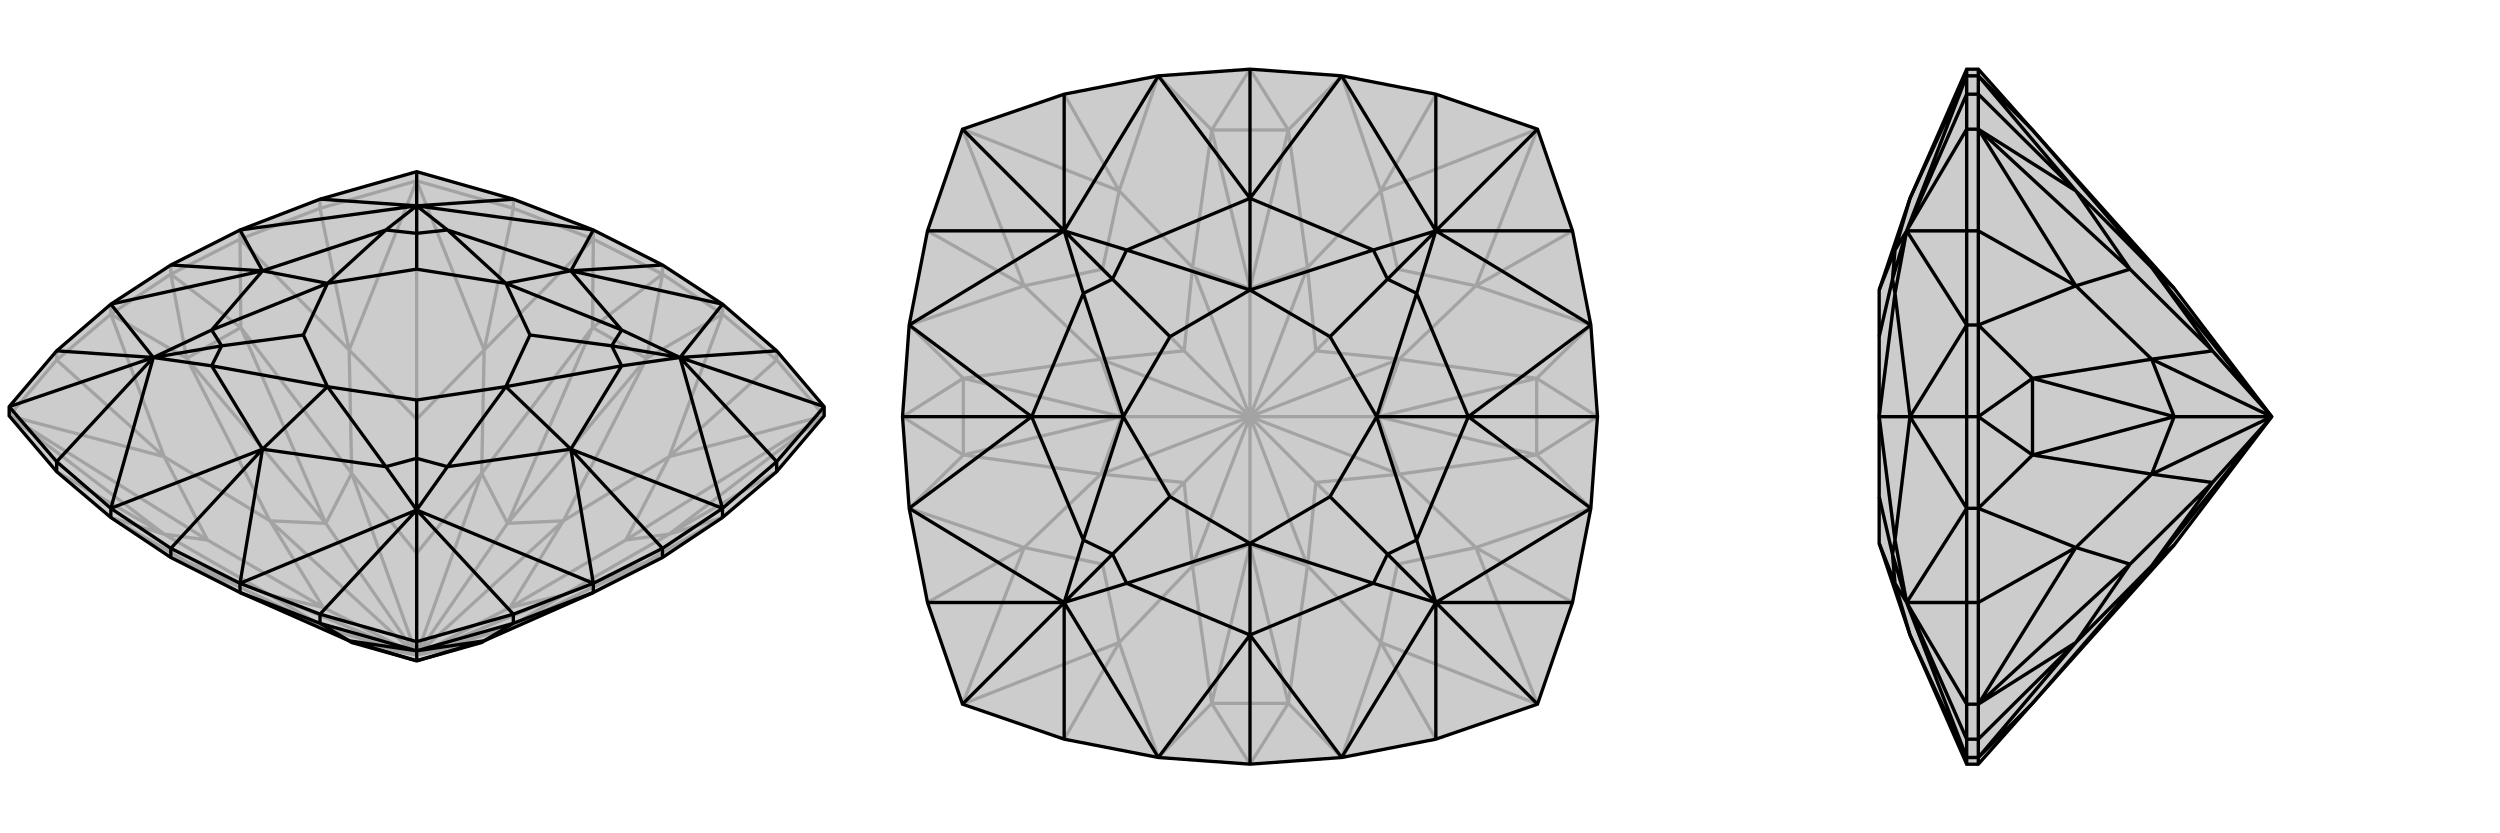
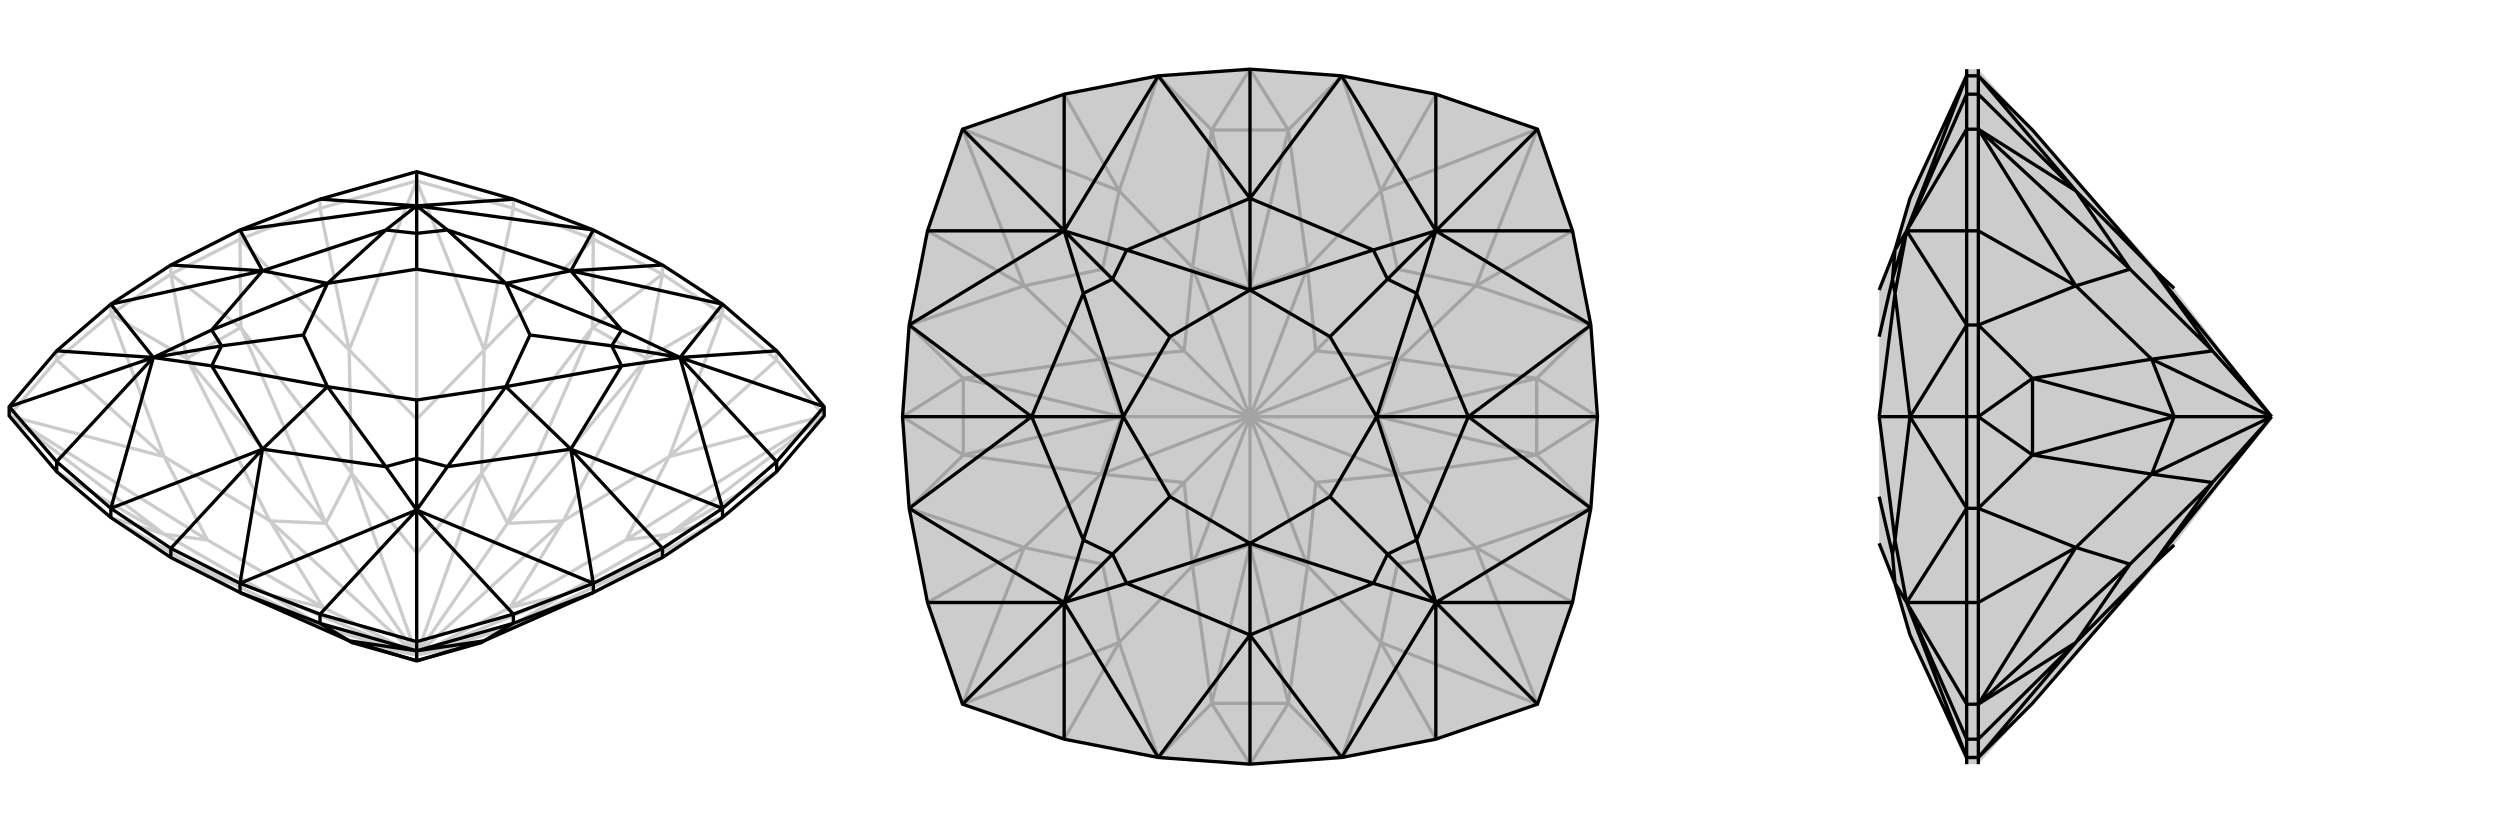
<svg xmlns="http://www.w3.org/2000/svg" viewBox="0 0 3000 1000">
  <g stroke="currentColor" stroke-width="4" fill="none" transform="translate(0 102)">
-     <path fill="currentColor" stroke="none" fill-opacity=".2" d="M205,567L288,609L419,667L422,669L500,691L578,669L581,667L712,609L795,567L867,519L932,464L989,397L989,386L932,319L867,263L795,216L712,174L616,137L500,104L384,137L288,174L205,216L133,263L68,319L11,386L11,397L68,464L133,519z" />
    <path stroke-opacity=".2" d="M68,464L197,539M68,330L197,446M384,148L419,318M616,148L581,318M932,330L803,446M932,464L803,539M133,275L205,227M205,227L288,185M205,227L205,216M712,185L795,227M795,227L867,275M795,227L795,216M133,275L68,330M133,275L133,263M288,185L384,148M288,185L288,174M712,185L616,148M712,185L712,174M867,275L932,330M867,275L867,263M68,330L11,397M68,330L68,319M384,148L500,115M384,148L384,137M616,148L500,115M616,148L616,137M500,115L500,104M932,330L989,397M932,330L932,319M11,397L197,539M11,397L197,446M11,397L249,546M500,115L419,318M500,115L581,318M500,115L500,401M989,397L803,446M989,397L803,539M989,397L751,546M133,519L224,572M133,519L197,539M133,275L224,328M133,275L197,446M288,185L289,291M288,185L419,318M712,185L711,291M712,185L581,318M867,275L776,328M867,275L803,446M867,519L776,572M867,519L803,539M205,567L224,572M205,227L224,328M205,227L289,291M795,227L711,291M795,227L776,328M795,567L776,572M224,572L289,610M224,328L289,291M711,291L776,328M776,572L711,610M776,328L676,523M776,328L609,526M776,572L676,612M776,572L609,652M711,610L609,652M289,610L391,652M224,572L324,612M224,572L391,652M224,328L324,523M224,328L391,526M289,291L422,466M289,291L391,526M711,291L578,466M711,291L609,526M803,446L751,546M803,446L676,523M751,546L803,539M803,539L676,612M751,546L612,627M197,539L249,546M197,539L324,612M249,546L197,446M197,446L324,523M249,546L388,627M419,318L500,401M419,318L422,466M500,401L581,318M581,318L578,466M500,401L500,562M612,627L676,523M612,627L676,612M612,627L500,684M500,691L500,684M388,627L324,612M388,627L324,523M500,684L388,627M500,562L422,466M500,562L578,466M500,684L500,562M676,523L609,526M500,684L676,523M676,612L609,652M500,684L676,612M609,652L578,669M500,684L578,669M500,684L609,652M422,669L391,652M500,684L422,669M391,652L324,612M500,684L324,612M500,684L391,652M324,523L391,526M500,684L324,523M391,526L422,466M500,684L422,466M500,684L391,526M609,526L578,466M500,684L578,466M500,684L609,526" />
    <path d="M205,567L288,609L419,667L422,669L500,691L578,669L581,667L712,609L795,567L867,519L932,464L989,397L989,386L932,319L867,263L795,216L712,174L616,137L500,104L384,137L288,174L205,216L133,263L68,319L11,386L11,397L68,464L133,519z" />
    <path d="M616,646L581,667M384,646L419,667M795,567L795,556M205,567L205,556M133,519L133,508M867,519L867,508M712,609L616,646M712,609L712,598M288,609L384,646M288,609L288,598M68,464L68,452M932,464L932,452M616,646L500,679M616,646L616,635M384,646L500,679M384,646L384,635M500,679L500,668M500,679L581,667M500,679L419,667M500,679L500,691M581,667L500,691M500,691L419,667M500,691L500,691M205,556L288,598M795,556L712,598M795,556L867,508M795,556L685,437M795,216L685,223M205,216L315,223M205,556L133,508M205,556L315,437M384,635L288,598M616,635L712,598M932,452L867,508M68,452L133,508M384,635L500,668M384,635L500,510M616,635L500,668M616,635L500,510M500,668L500,510M932,452L989,386M932,452L816,327M932,319L816,327M989,386L816,327M616,137L500,145M384,137L500,145M500,104L500,145M68,319L184,327M68,452L11,386M68,452L184,327M11,386L184,327M288,598L315,437M288,598L500,510M712,598L685,437M712,598L500,510M867,508L685,437M867,508L816,327M867,263L685,223M867,263L816,327M712,174L685,223M712,174L500,145M288,174L315,223M288,174L500,145M133,263L315,223M133,263L184,327M133,508L315,437M133,508L184,327M315,437L463,458M685,437L537,458M685,437L746,337M685,437L607,362M685,223L746,294M685,223L537,174M685,223L607,238M315,223L463,174M315,223L254,294M315,223L393,238M315,437L254,337M315,437L393,362M500,510L463,458M500,510L537,458M500,510L500,448M816,327L746,337M816,327L746,294M816,327L734,313M500,145L537,174M500,145L463,174M500,145L500,178M184,327L254,294M184,327L254,337M184,327L266,313M463,458L393,362M463,458L500,448M537,458L607,362M500,448L537,458M500,448L500,378M746,337L607,362M746,337L734,313M746,294L607,238M734,313L746,294M734,313L636,300M607,238L537,174M537,174L500,178M463,174L393,238M500,178L463,174M500,178L500,221M393,238L254,294M254,294L266,313M393,362L254,337M266,313L254,337M266,313L364,300M500,378L393,362M500,378L607,362M607,362L636,300M636,300L607,238M607,238L500,221M500,221L393,238M393,238L364,300M393,362L364,300" />
  </g>
  <g stroke="currentColor" stroke-width="4" fill="none" transform="translate(1000 0)">
    <path fill="currentColor" stroke="none" fill-opacity=".2" d="M610,909L723,887L845,845L887,723L909,610L917,500L909,390L887,277L845,155L723,113L610,91L500,83L390,91L277,113L155,155L113,277L91,390L83,500L91,610L113,723L155,845L277,887L390,909L500,917z" />
    <path stroke-opacity=".2" d="M277,887L343,771M113,723L229,657M113,277L229,343M277,113L343,229M723,113L657,229M887,277L771,343M887,723L771,657M723,887L657,771M155,845L343,771M155,845L229,657M155,845L323,677M155,155L229,343M155,155L343,229M155,155L323,323M845,155L657,229M845,155L771,343M845,155L677,323M845,845L771,657M845,845L657,771M845,845L677,677M390,909L454,844M390,909L343,771M91,610L156,546M91,610L229,657M91,390L156,454M91,390L229,343M390,91L454,156M390,91L343,229M610,91L546,156M610,91L657,229M909,390L844,454M909,390L771,343M909,610L844,546M909,610L771,657M610,909L546,844M610,909L657,771M500,917L454,844M500,917L546,844M83,500L156,546M83,500L156,454M500,83L454,156M500,83L546,156M917,500L844,454M917,500L844,546M454,844L546,844M156,546L156,454M454,156L546,156M844,454L844,546M546,156L569,321M546,156L500,346M844,454L679,431M844,454L654,500M844,546L679,569M844,546L654,500M546,844L569,679M546,844L500,654M454,844L431,679M454,844L500,654M156,546L321,569M156,546L346,500M156,454L321,431M156,454L346,500M454,156L431,321M454,156L500,346M657,229L677,323M657,229L569,321M677,323L771,343M771,343L679,431M677,323L579,421M771,657L677,677M771,657L679,569M677,677L657,771M657,771L569,679M677,677L579,579M343,771L323,677M343,771L431,679M323,677L229,657M229,657L321,569M323,677L421,579M229,343L323,323M229,343L321,431M323,323L343,229M343,229L431,321M323,323L421,421M579,421L569,321M579,421L679,431M579,421L500,500M579,579L679,569M579,579L569,679M579,579L500,500M421,579L431,679M421,579L321,569M500,500L421,579M421,421L321,431M421,421L431,321M500,500L421,421M569,321L500,346M500,500L569,321M679,431L654,500M500,500L679,431M654,500L679,569M500,500L679,569M500,500L654,500M569,679L500,654M500,500L569,679M500,654L431,679M500,500L431,679M500,500L500,654M321,569L346,500M500,500L321,569M346,500L321,431M500,500L321,431M500,500L346,500M500,346L431,321M500,500L431,321M500,500L500,346" />
    <path d="M610,909L723,887L845,845L887,723L909,610L917,500L909,390L887,277L845,155L723,113L610,91L500,83L390,91L277,113L155,155L113,277L91,390L83,500L91,610L113,723L155,845L277,887L390,909L500,917z" />
    <path d="M917,500L762,500M500,83L500,238M83,500L238,500M500,917L500,762M723,887L723,723M887,723L723,723M845,845L723,723M887,277L723,277M723,113L723,277M845,155L723,277M277,113L277,277M113,277L277,277M155,155L277,277M113,723L277,723M277,887L277,723M155,845L277,723M610,909L500,762M610,909L723,723M909,610L762,500M909,610L723,723M909,390L762,500M909,390L723,277M610,91L500,238M610,91L723,277M390,91L500,238M390,91L277,277M91,390L238,500M91,390L277,277M91,610L238,500M91,610L277,723M390,909L500,762M390,909L277,723M500,762L648,700M762,500L700,648M762,500L700,352M762,500L652,500M500,238L648,300M500,238L352,300M500,238L500,348M238,500L300,352M238,500L300,648M238,500L348,500M500,762L352,700M500,762L500,652M723,723L648,700M723,723L700,648M723,723L665,665M723,277L700,352M723,277L648,300M723,277L665,335M277,277L352,300M277,277L300,352M277,277L335,335M277,723L300,648M277,723L352,700M277,723L335,665M648,700L500,652M648,700L665,665M700,648L652,500M665,665L700,648M665,665L596,596M700,352L652,500M700,352L665,335M648,300L500,348M665,335L648,300M665,335L596,404M500,348L352,300M352,300L335,335M300,352L348,500M335,335L300,352M335,335L404,404M348,500L300,648M300,648L335,665M500,652L352,700M335,665L352,700M335,665L404,596M596,596L500,652M596,596L652,500M652,500L596,404M596,404L500,348M500,348L404,404M404,404L348,500M348,500L404,596M500,652L404,596" />
  </g>
  <g stroke="currentColor" stroke-width="4" fill="none" transform="translate(2000 0)">
    <path fill="currentColor" stroke="none" fill-opacity=".2" d="M439,156L609,346L726,500L609,654L439,844L374,917L360,917L292,762L255,652L255,652L255,596L255,500L255,404L255,348L255,348L292,238L360,83L374,83z" />
-     <path stroke-opacity=".2" d="M374,887L491,771M374,723L491,657M374,277L491,343M374,113L491,229M374,909L374,917M374,610L374,500M374,500L374,390M374,500L360,500M374,91L374,83M374,909L374,887M374,909L360,909M374,610L374,723M374,610L360,610M374,390L374,277M374,390L360,390M374,91L374,113M374,91L360,91M374,887L374,845M374,887L360,887M374,723L374,845M374,723L360,723M374,845L360,845M374,277L374,155M374,277L360,277M374,113L374,155M374,113L360,113M374,155L360,155M374,845L491,771M374,845L491,657M374,845L556,677M374,155L491,343M374,155L491,229M374,155L556,323M374,909L439,844M374,909L491,771M374,610L439,546M374,610L491,657M374,390L439,454M374,390L491,343M374,91L439,156M374,91L491,229M374,500L439,546M374,500L439,454M439,546L439,454M439,844L582,679M439,546L582,569M439,546L609,500M439,454L582,431M439,454L609,500M439,156L582,321M491,771L556,677M491,771L582,679M556,677L491,657M491,657L582,569M556,677L655,579M491,343L556,323M491,343L582,431M556,323L491,229M491,229L582,321M556,323L655,421M655,579L582,679M655,579L582,569M726,500L655,579M655,421L582,431M655,421L582,321M726,500L655,421M609,654L582,679M726,500L582,679M582,569L609,500M726,500L582,569M609,500L582,431M726,500L582,431M726,500L609,500M609,346L582,321M726,500L582,321M360,83L360,91M360,500L360,390M360,500L360,610M360,500L292,500M360,917L360,909M360,113L360,91M360,277L360,390M360,723L360,610M360,887L360,909M360,113L360,155M360,113L288,277M360,277L360,155M360,277L288,277M360,155L288,277M360,723L360,845M360,723L288,723M360,887L360,845M360,887L288,723M360,845L288,723M360,91L292,238M360,91L288,277M360,390L292,500M360,390L288,277M360,610L292,500M360,610L288,723M360,909L292,762M360,909L288,723M292,238L274,300M292,500L274,352M292,500L274,648M292,500L255,500M292,762L274,700M288,277L274,300M288,277L274,352M288,277L271,335M288,723L274,648M288,723L274,700M288,723L271,665M255,348L274,300M274,300L271,335M274,352L255,500M271,335L274,352M271,335L255,404M255,500L274,648M274,648L271,665M255,652L274,700M271,665L274,700M271,665L255,596" />
-     <path d="M439,156L609,346L726,500L609,654L439,844L374,917L360,917L292,762L255,652L255,652L255,596L255,500L255,404L255,348L255,348L292,238L360,83L374,83z" />
-     <path d="M374,113L491,229M374,277L491,343M374,723L491,657M374,887L491,771M374,83L374,91M374,500L374,390M374,500L374,610M374,500L360,500M374,917L374,909M374,91L374,113M374,91L360,91M374,390L374,277M374,390L360,390M374,610L374,723M374,610L360,610M374,909L374,887M374,909L360,909M374,113L374,155M374,113L360,113M374,277L374,155M374,277L360,277M374,155L360,155M374,723L374,845M374,723L360,723M374,887L374,845M374,887L360,887M374,845L360,845M374,155L491,229M374,155L491,343M374,155L556,323M374,845L491,657M374,845L491,771M374,845L556,677M374,91L439,156M374,91L491,229M374,390L439,454M374,390L491,343M374,610L439,546M374,610L491,657M374,909L439,844M374,909L491,771M374,500L439,454M374,500L439,546M439,454L439,546M439,156L582,321M439,454L582,431M439,454L609,500M439,546L582,569M439,546L609,500M439,844L582,679M491,229L556,323M491,229L582,321M556,323L491,343M491,343L582,431M556,323L655,421M491,657L556,677M491,657L582,569M556,677L491,771M491,771L582,679M556,677L655,579M655,421L582,321M655,421L582,431M655,421L726,500M655,579L582,569M655,579L582,679M655,579L726,500M582,321L609,346M726,500L582,321M582,431L609,500M726,500L582,431M609,500L582,569M726,500L582,569M726,500L609,500M582,679L609,654M726,500L582,679M360,917L360,909M360,500L360,610M360,500L360,390M360,500L292,500M360,83L360,91M360,887L360,909M360,723L360,610M360,277L360,390M360,113L360,91M360,887L360,845M360,887L288,723M360,723L360,845M360,723L288,723M360,845L288,723M360,277L360,155M360,277L288,277M360,113L360,155M360,113L288,277M360,155L288,277M360,909L292,762M360,909L288,723M360,610L292,500M360,610L288,723M360,390L292,500M360,390L288,277M360,91L292,238M360,91L288,277M292,762L274,700M292,500L274,648M292,500L274,352M292,500L255,500M292,238L274,300M288,723L274,700M288,723L274,648M288,723L271,665M288,277L274,352M288,277L274,300M288,277L271,335M274,700L255,652M274,700L271,665M274,648L255,500M271,665L274,648M271,665L255,596M274,352L255,500M274,352L271,335M274,300L255,348M271,335L274,300M271,335L255,404" />
+     <path d="M374,113L491,229M374,277L491,343M374,723L491,657M374,887L491,771M374,83L374,91M374,500L374,390M374,500L374,610M374,500L360,500M374,917L374,909M374,91L374,113M374,91L360,91M374,390L374,277M374,390L360,390M374,610L374,723M374,610L360,610M374,909L374,887M374,909L360,909M374,113L374,155M374,113L360,113M374,277L374,155M374,277L360,277M374,155L360,155M374,723L374,845M374,723L360,723M374,887L374,845M374,887L360,887M374,845L360,845M374,155L491,229M374,155L491,343M374,155L556,323M374,845L491,657M374,845L491,771M374,845L556,677M374,91L439,156M374,91L491,229M374,390L439,454M374,390L491,343M374,610L439,546M374,610L491,657M374,909L439,844M374,909L491,771M374,500L439,454M374,500L439,546M439,454L439,546M439,156L582,321M439,454L582,431M439,454L609,500M439,546L582,569M439,546L609,500M439,844L582,679M491,229L556,323M491,229L582,321M556,323L491,343M491,343L582,431M556,323L655,421M491,657L556,677M491,657L582,569M556,677L491,771M491,771L582,679M556,677L655,579M655,421L582,321M655,421L582,431M655,421L726,500M655,579L582,569M655,579L582,679M655,579L726,500M582,321L609,346M726,500L582,321M582,431L609,500M726,500L582,431M609,500L582,569M726,500L582,569M726,500L609,500M582,679L609,654M726,500L582,679M360,917L360,909M360,500L360,610M360,500L360,390M360,500L292,500M360,83L360,91M360,887L360,909M360,723L360,610M360,277L360,390M360,113L360,91M360,887L360,845M360,887L288,723M360,723L360,845M360,723L288,723M360,845L288,723M360,277L360,155M360,277L288,277M360,113L360,155M360,113L288,277M360,155L288,277M360,909L292,762M360,909L288,723M360,610L292,500M360,610L288,723M360,390L292,500M360,390L288,277M360,91L292,238M360,91L288,277M292,762L274,700M292,500L274,648M292,500L274,352M292,500L255,500M292,238L274,300M288,723L274,700M288,723L274,648M288,723M288,277L274,352M288,277L274,300M288,277L271,335M274,700L255,652M274,700L271,665M274,648L255,500M271,665L274,648M271,665L255,596M274,352L255,500M274,352L271,335M274,300L255,348M271,335L274,300M271,335L255,404" />
  </g>
</svg>